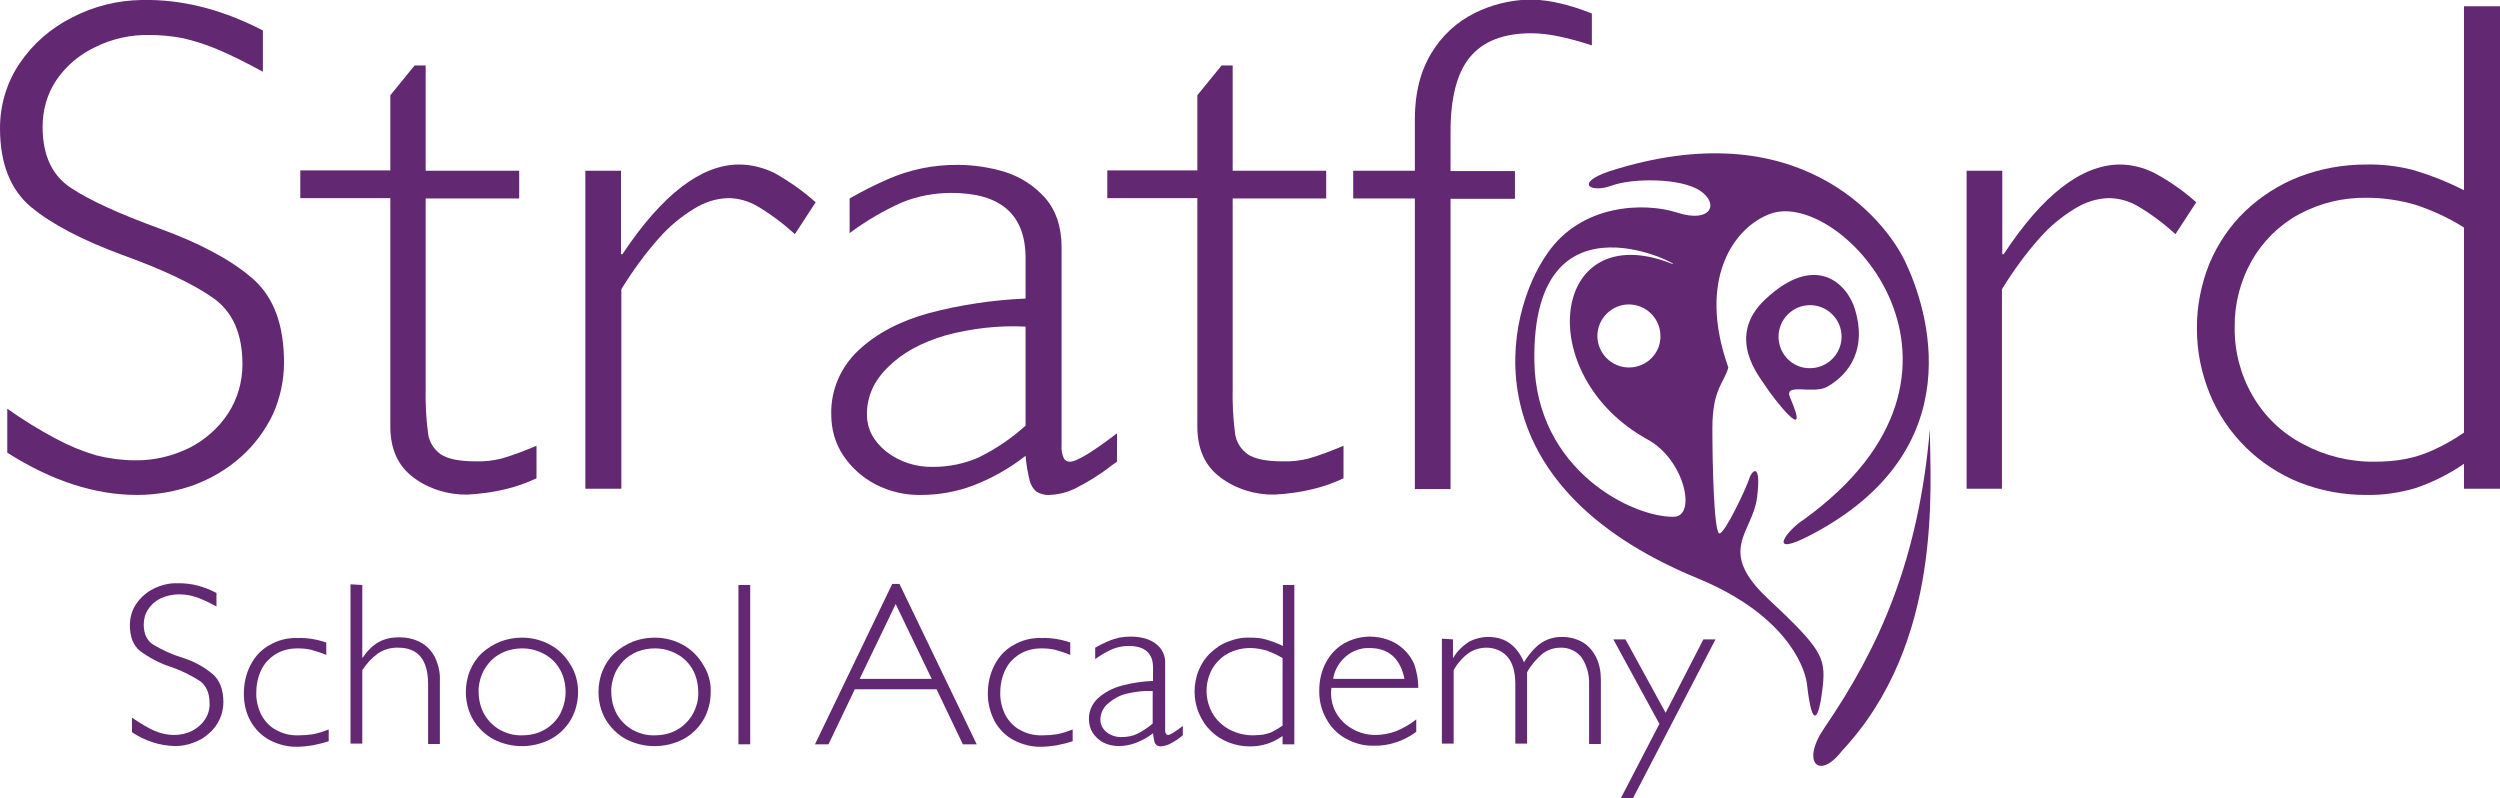
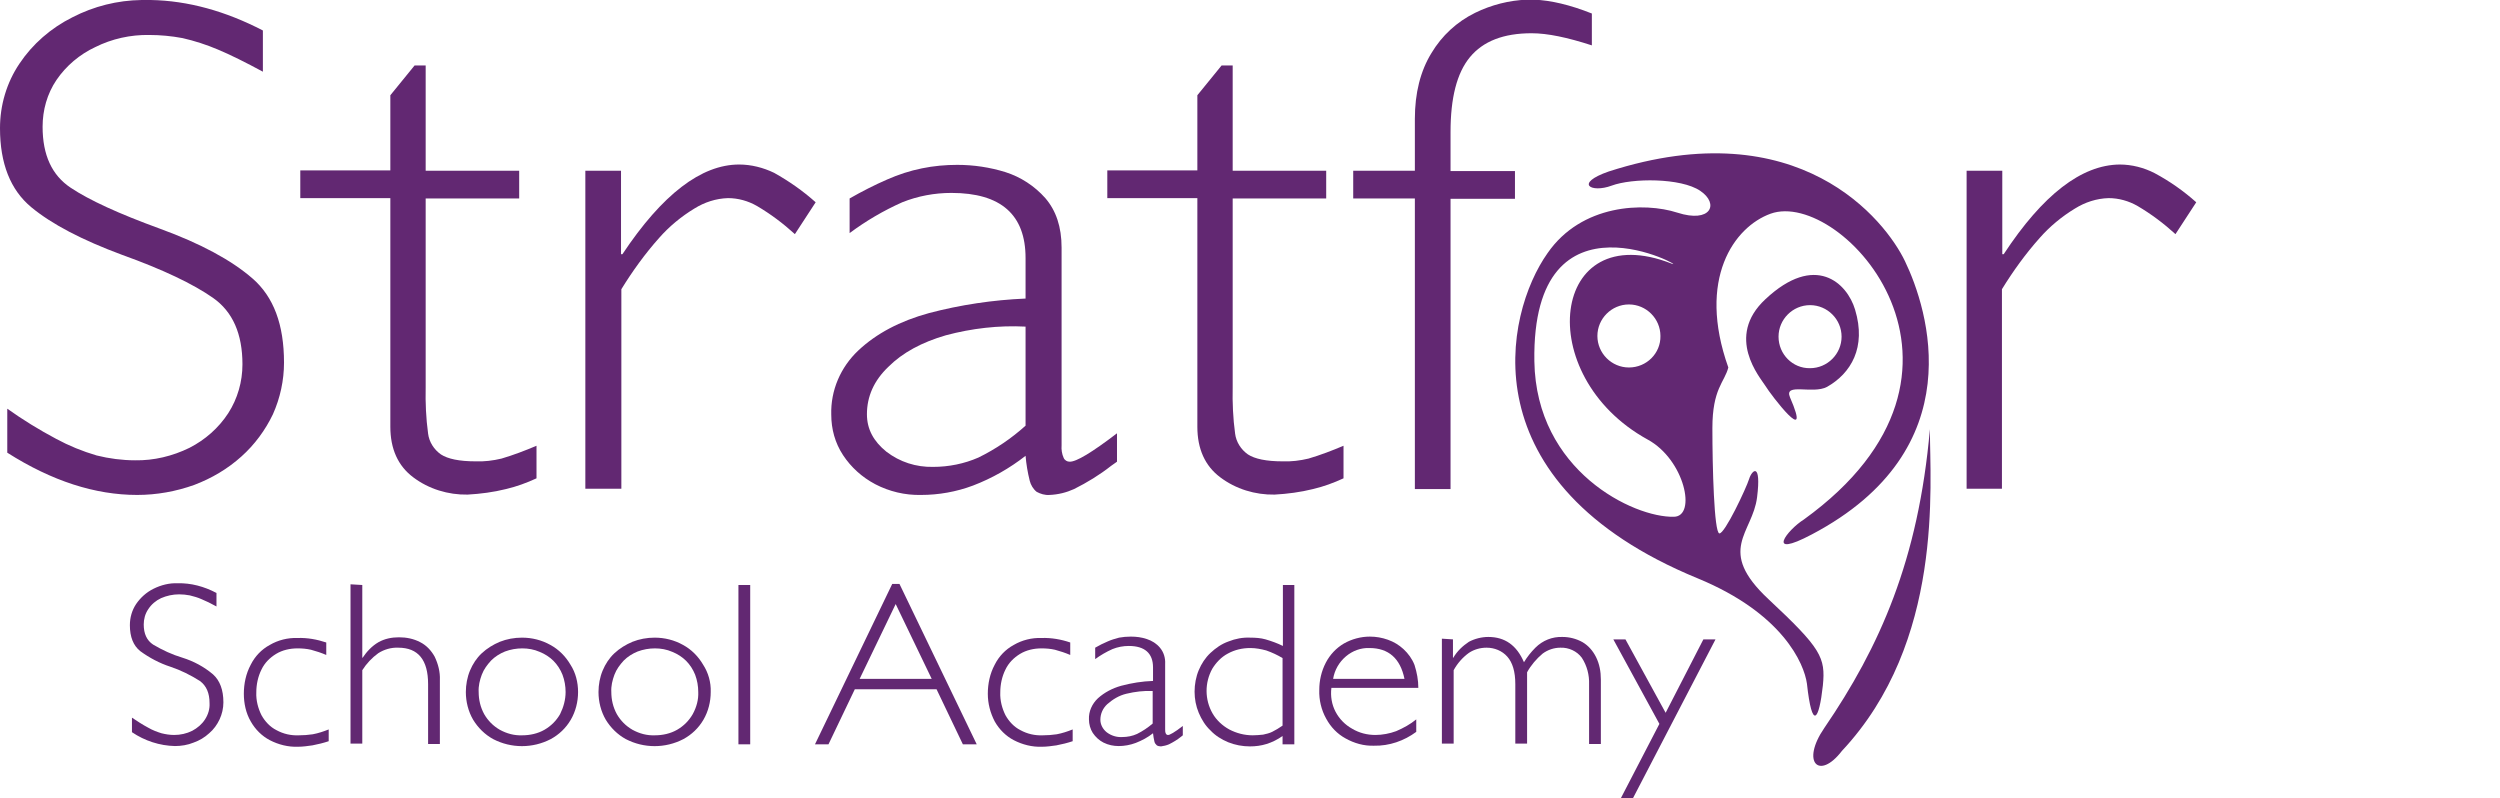
<svg xmlns="http://www.w3.org/2000/svg" version="1.1" id="Layer_1" x="0px" y="0px" viewBox="0 0 721.8 230.4" style="enable-background:new 0 0 721.8 230.4;" xml:space="preserve">
  <style type="text/css"> .st0{fill:#622872;} </style>
  <g id="Layer_2_00000070084492372715569510000008722967819306121374_">
    <g id="Layer_1-2">
      <path class="st0" d="M513.5,97.2c0-5,4.1-9.1,9.1-9.1s9.1,4.1,9.1,9.1c0,5-4.1,9.1-9.1,9.1C517.6,106.4,513.5,102.3,513.5,97.2 C513.5,97.2,513.5,97.2,513.5,97.2z M509.7,111.4c1.5,2.5,13.7,18.5,7.1,3.3c-1.8-4.3,6.6-0.8,10.7-3c6.9-3.9,11.4-11.4,8.1-22.3 c-2.3-7.7-11.5-16.5-25.9-3C498,97.3,508.2,109,509.7,111.4L509.7,111.4z" />
      <path class="st0" d="M470.3,106.1c-5,0-9.1-4.1-9.1-9.1c0-5,4.1-9.1,9.1-9.1s9.1,4.1,9.1,9.1c0,0,0,0,0,0 C479.5,102,475.4,106.1,470.3,106.1z M443,104.3c-0.8-52.3,45.4-25.9,39.6-28.2c-34.9-13.7-40.5,32.3-6.9,50.8 c10.7,5.8,14.2,22.2,7.6,22.3C471.7,149.5,443.5,136,443,104.3z M490.2,167c24.5,10.1,30.7,24.6,31.5,30.4 c1.5,13.7,3.5,10.6,4.6,0.5c0.8-8.1-0.5-10.7-15.7-24.9s-4.6-19-3.3-29.4s-1.5-7.9-2.3-5.3s-7.1,16-8.6,15.7s-2-19-2-30.4 s3.5-13.2,4.6-17.5c-9.1-25.6,1.7-40.6,12.2-44.4c20.5-7.4,69,45.4,9.6,88.3c-4.8,3-11.3,11.5,2.3,4.3 c46.7-24.6,33.5-65.2,26.9-78.9c-5.6-11.7-30.5-43.6-85.5-25.9c-10.1,3.5-5.1,6.3,0.8,4.1s20-2.3,25.6,1.5s3,9.4-6.6,6.3 s-27.7-2.5-37.5,11.7C434.4,90.6,423.5,139.6,490.2,167L490.2,167z" />
      <path class="st0" d="M557.2,123.9c0,16.2,4.1,61.4-25.4,92.9c-6.6,8.6-11.9,3.3-5.1-6.6C542.7,186.8,553.9,161.7,557.2,123.9z" />
      <path class="st0" d="M75.9,8.8v11.9c-5-2.7-9.4-4.9-13-6.4c-3.3-1.4-6.7-2.5-10.2-3.3c-3.2-0.6-6.4-0.9-9.6-0.9 c-5.4-0.1-10.8,1.1-15.6,3.5c-4.5,2.1-8.4,5.4-11.2,9.5c-2.7,4-4,8.7-4,13.5c0,8.2,2.7,14,8.1,17.6s13.9,7.5,25.7,11.8 c11.8,4.3,20.7,9.1,26.8,14.4S82,93.7,82,104.7c0,5.1-1.1,10.2-3.2,14.9c-2.2,4.6-5.3,8.8-9.1,12.2c-4,3.6-8.6,6.3-13.6,8.2 c-5.3,1.9-10.9,2.9-16.5,2.9c-12.1,0-24.6-4-37.5-12.2v-12.7c4.5,3.2,9.2,6.1,14.1,8.7c3.7,2,7.6,3.6,11.7,4.8 c3.6,0.9,7.4,1.4,11.1,1.4c5.4,0.1,10.8-1.2,15.7-3.6c4.5-2.3,8.4-5.7,11.2-10c2.7-4.2,4.1-9.1,4.1-14.1c0-8.8-2.8-15.2-8.5-19.2 S47,77.8,35.3,73.6C23.7,69.3,14.9,64.7,9,59.8c-6-5-9-12.6-9-22.8c0-6.6,1.9-13.1,5.6-18.6C9.4,12.7,14.7,8.1,20.9,5 c6.2-3.2,13-4.9,20-5h2.6C54.3,0.2,65.1,3.2,75.9,8.8z" />
      <path class="st0" d="M122.9,18.9v30.4h27v8h-27v54.5c-0.1,4.5,0.1,9,0.7,13.4c0.3,2.4,1.7,4.6,3.7,6c2,1.3,5.3,2,10,2 c2.5,0.1,5-0.2,7.5-0.8c3.4-1,6.8-2.3,10.1-3.7v9.4c-2.8,1.3-5.8,2.4-8.8,3.1c-3.6,0.9-7.4,1.4-11.1,1.6c-5.6,0.1-11.2-1.6-15.7-5 c-4.4-3.3-6.6-8.2-6.6-14.6v-66h-26v-8h26V27.5l7-8.6L122.9,18.9L122.9,18.9z" />
      <path class="st0" d="M235.5,58.4l-6,9.2c-3.4-3.1-7-5.8-10.9-8.1c-2.6-1.5-5.5-2.3-8.4-2.3c-3.5,0.1-6.8,1.2-9.7,3 c-3.8,2.3-7.3,5.2-10.2,8.5c-4.1,4.6-7.7,9.6-10.9,14.8v57.6H169V49.3h10.3v24.1h0.4c11.5-17.3,22.8-25.9,33.7-25.9 c3.5,0,7,0.9,10.1,2.4C227.8,52.3,231.8,55.1,235.5,58.4L235.5,58.4z" />
      <path class="st0" d="M296.1,122.9V94.3c-7.8-0.4-15.5,0.5-23,2.5c-6.9,2-12.5,5-16.6,9.1c-4.2,4-6.2,8.6-6.2,13.7 c0,4.3,1.9,7.8,5.6,10.8c3.9,3,8.6,4.5,13.5,4.4c4.5,0,9-0.9,13.1-2.7C287.4,129.7,292,126.6,296.1,122.9L296.1,122.9z M322.5,125.1v8.2l-1.7,1.2c-3.3,2.6-6.9,4.8-10.7,6.7c-2.2,1-4.6,1.6-7.1,1.7c-1.3,0.1-2.6-0.3-3.7-0.9c-1-0.8-1.7-2-2-3.2 c-0.6-2.4-1-4.8-1.2-7.2c-4.6,3.6-9.7,6.5-15.2,8.6c-4.8,1.8-9.9,2.7-15,2.7c-4.6,0.1-9.2-1-13.2-3.1c-3.8-2-7-4.9-9.3-8.4 c-2.3-3.5-3.4-7.5-3.4-11.7c-0.2-7,2.7-13.7,7.8-18.5c5.2-4.9,12-8.5,20.4-10.8c9.1-2.4,18.5-3.8,27.9-4.2V74.5 c0-12.5-7.1-18.8-21.4-18.8c-4.9,0-9.7,0.9-14.2,2.7c-5.4,2.4-10.5,5.4-15.2,8.9v-10c3.5-2,7.2-3.9,10.9-5.5 c3.2-1.4,6.5-2.5,10-3.2c3.4-0.7,6.8-1,10.2-1c4.7,0,9.4,0.7,13.9,2.1c4.4,1.4,8.4,4,11.5,7.5c3.1,3.6,4.7,8.3,4.7,14.3v57.1 c-0.1,1.2,0.1,2.5,0.6,3.6c0.3,0.7,1,1.1,1.7,1.1C310.7,133.4,315.3,130.6,322.5,125.1L322.5,125.1z" />
-       <path class="st0" d="M355.9,18.9v30.4h27v8h-27v54.5c-0.1,4.5,0.1,9,0.7,13.4c0.3,2.4,1.7,4.6,3.7,6c2,1.3,5.3,2,10,2 c2.5,0.1,5-0.2,7.5-0.8c3.4-1,6.8-2.3,10.1-3.7v9.4c-2.8,1.3-5.8,2.4-8.8,3.1c-3.6,0.9-7.4,1.4-11.1,1.6c-5.6,0.1-11.2-1.6-15.7-5 c-4.4-3.3-6.6-8.2-6.6-14.6v-66h-26v-8h26V27.5l7-8.6L355.9,18.9L355.9,18.9z" />
+       <path class="st0" d="M355.9,18.9v30.4h27v8h-27v54.5c-0.1,4.5,0.1,9,0.7,13.4c0.3,2.4,1.7,4.6,3.7,6c2,1.3,5.3,2,10,2 c2.5,0.1,5-0.2,7.5-0.8c3.4-1,6.8-2.3,10.1-3.7v9.4c-2.8,1.3-5.8,2.4-8.8,3.1c-3.6,0.9-7.4,1.4-11.1,1.6c-5.6,0.1-11.2-1.6-15.7-5 c-4.4-3.3-6.6-8.2-6.6-14.6v-66h-26v-8h26V27.5l7-8.6L355.9,18.9L355.9,18.9" />
      <path class="st0" d="M459.6,3.9v9.2c-7.1-2.3-12.8-3.5-17.4-3.5c-8.1,0-14,2.3-17.8,6.9s-5.6,11.8-5.6,21.6v11.3h18.6v8h-18.6 v83.8h-10.3V57.3h-17.8v-8h17.8v-15c0-7.4,1.6-13.8,4.8-19c3-5,7.3-9,12.6-11.6c4.7-2.3,9.8-3.6,15-3.8h2 C447.8,0.1,453.3,1.4,459.6,3.9L459.6,3.9z" />
      <path class="st0" d="M634.1,58.4l-6,9.2c-3.4-3.1-7-5.8-10.9-8.1c-2.6-1.5-5.5-2.3-8.4-2.3c-3.5,0.1-6.8,1.2-9.7,3 c-3.8,2.3-7.3,5.2-10.2,8.5c-4.1,4.6-7.7,9.6-10.9,14.8v57.6h-10.2V49.3h10.3v24.1h0.4C589.8,56.2,601,47.6,612,47.5 c3.5,0,7,0.9,10.1,2.5C626.4,52.3,630.4,55.1,634.1,58.4L634.1,58.4z" />
-       <path class="st0" d="M711.4,124.9V65.7c-4.4-2.8-9.2-5-14.1-6.6c-4.5-1.3-9.2-2-13.9-2c-6.9-0.1-13.6,1.5-19.7,4.8 c-5.7,3.1-10.4,7.8-13.6,13.4c-3.3,5.9-5,12.5-4.9,19.2c-0.1,6.9,1.7,13.8,5.2,19.8c3.4,5.9,8.4,10.7,14.5,13.9 c6.3,3.4,13.5,5.2,20.7,5.1c3,0,6-0.2,9-0.8c2.7-0.5,5.3-1.4,7.8-2.5C705.5,128.6,708.5,126.9,711.4,124.9L711.4,124.9z M721.8,1.8v139.3h-10.4v-7.2c-4.3,3-9,5.3-13.9,7c-4.7,1.4-9.6,2.1-14.5,2c-6.5,0-13-1.2-19.1-3.6c-11.7-4.7-21.1-13.9-25.9-25.6 c-2.4-5.9-3.7-12.2-3.7-18.6c-0.1-6.5,1.2-13,3.6-19c2.4-5.7,5.9-10.9,10.3-15.1c4.5-4.3,9.8-7.7,15.7-10 c6.1-2.3,12.6-3.5,19.1-3.5c4.5-0.1,9,0.4,13.4,1.5c5.2,1.5,10.2,3.5,15,5.9V1.8L721.8,1.8L721.8,1.8z" />
      <path class="st0" d="M62.5,171.2v3.9c-1.6-0.9-3.1-1.6-4.3-2.1c-1.1-0.5-2.2-0.8-3.4-1.1c-1-0.2-2.1-0.3-3.1-0.3 c-1.8,0-3.6,0.4-5.2,1.1c-1.5,0.7-2.8,1.8-3.7,3.2c-0.9,1.3-1.3,2.9-1.3,4.4c0,2.7,0.9,4.6,2.7,5.8c2.7,1.6,5.5,2.9,8.5,3.8 c3.2,1,6.2,2.6,8.8,4.8c2,1.8,3,4.5,3,8.1c0,1.7-0.4,3.4-1.1,4.9c-0.7,1.5-1.7,2.9-3,4c-1.3,1.2-2.8,2.1-4.5,2.7 c-1.7,0.7-3.6,1-5.4,1c-4.4-0.1-8.7-1.5-12.4-4v-4.2c1.5,1,3,2,4.7,2.9c1.2,0.7,2.5,1.2,3.8,1.6c1.2,0.3,2.4,0.5,3.7,0.5 c1.8,0,3.6-0.4,5.2-1.2c1.5-0.8,2.8-1.9,3.7-3.3c0.9-1.4,1.4-3,1.3-4.7c0-2.9-0.9-5-2.8-6.4c-2.7-1.7-5.5-3.1-8.5-4.1 c-3.1-1-6.1-2.6-8.7-4.5c-2-1.6-3-4.1-3-7.5c0-2.2,0.6-4.3,1.8-6.1c1.3-1.9,3-3.4,5-4.4c2.2-1.1,4.6-1.7,7-1.6 C55.1,168.3,58.9,169.3,62.5,171.2L62.5,171.2z" />
      <path class="st0" d="M94.2,185.5v3.6c-1.4-0.6-2.9-1.1-4.4-1.5c-1.3-0.3-2.6-0.4-3.9-0.4c-2.2,0-4.4,0.5-6.2,1.6 c-1.8,1.1-3.3,2.6-4.2,4.5c-1,2-1.5,4.3-1.5,6.6c-0.1,2.3,0.5,4.6,1.5,6.6c1,1.8,2.5,3.4,4.3,4.3c2,1.1,4.2,1.6,6.5,1.5 c1.3,0,2.7-0.1,4-0.3c1.6-0.3,3.1-0.8,4.6-1.4v3.4c-1.5,0.5-3.1,0.9-4.7,1.2c-1.4,0.2-2.8,0.4-4.2,0.4c-2.8,0.1-5.6-0.6-8.1-1.9 c-2.3-1.2-4.2-3.1-5.5-5.4c-1.4-2.4-2-5.2-2-8c0-2.9,0.6-5.8,2-8.4c1.2-2.4,3.1-4.4,5.5-5.7c2.4-1.4,5.2-2.1,8-2 C88.7,184.1,91.5,184.6,94.2,185.5L94.2,185.5z" />
      <path class="st0" d="M104.6,168.9v21h0.1c1.2-1.8,2.7-3.4,4.6-4.5c1.8-1,3.8-1.4,5.9-1.4c2.1,0,4.2,0.4,6.1,1.4 c1.8,0.9,3.2,2.4,4.2,4.2c1,2.1,1.6,4.4,1.5,6.7v18.5h-3.4v-17.3c0-7-2.9-10.5-8.6-10.5c-2-0.1-4.1,0.5-5.8,1.6 c-1.8,1.3-3.4,3-4.6,4.9v21.2h-3.4v-46L104.6,168.9L104.6,168.9z" />
      <path class="st0" d="M163.3,199.8c0-1.7-0.3-3.4-0.9-5c-0.6-1.5-1.5-2.9-2.6-4c-1.1-1.1-2.5-2-4-2.6c-1.6-0.7-3.3-1-5-1 c-1.7,0-3.4,0.3-5,0.9c-1.5,0.6-2.9,1.5-4,2.6c-1.1,1.2-2.1,2.5-2.7,4.1c-0.6,1.6-1,3.3-0.9,5c0,2.2,0.5,4.4,1.6,6.4 c1.1,1.9,2.6,3.4,4.5,4.5c2,1.1,4.2,1.7,6.5,1.6c2.2,0,4.5-0.5,6.4-1.6c1.9-1.1,3.4-2.6,4.5-4.5 C162.7,204.2,163.3,202,163.3,199.8L163.3,199.8z M166.9,199.8c0,2.8-0.7,5.6-2.1,8c-1.4,2.4-3.4,4.3-5.8,5.6 c-5.2,2.7-11.4,2.7-16.6,0c-2.4-1.3-4.4-3.3-5.8-5.6c-1.4-2.4-2.1-5.2-2.1-8c0-2.1,0.4-4.3,1.2-6.2c0.8-1.9,1.9-3.6,3.4-5 c1.5-1.4,3.3-2.5,5.2-3.3c2-0.8,4.2-1.2,6.4-1.2c2.9,0,5.7,0.7,8.2,2.1c2.4,1.3,4.4,3.3,5.8,5.7 C166.2,194.2,166.9,197,166.9,199.8L166.9,199.8z" />
      <path class="st0" d="M201.6,199.8c0-1.7-0.3-3.4-0.9-5c-0.6-1.5-1.5-2.9-2.6-4c-1.1-1.1-2.5-2-4-2.6c-1.6-0.7-3.3-1-5-1 c-1.7,0-3.4,0.3-5,0.9c-1.5,0.6-2.9,1.5-4,2.6c-1.1,1.2-2.1,2.5-2.7,4.1c-0.6,1.6-1,3.3-0.9,5c0,2.2,0.5,4.4,1.6,6.4 c1.1,1.9,2.6,3.4,4.5,4.5c2,1.1,4.2,1.7,6.5,1.6c2.2,0,4.5-0.5,6.4-1.6c1.9-1.1,3.4-2.6,4.5-4.5 C201.1,204.2,201.7,202,201.6,199.8L201.6,199.8z M205.2,199.8c0,2.8-0.7,5.6-2.1,8c-1.4,2.4-3.4,4.3-5.8,5.6 c-5.2,2.7-11.4,2.7-16.6,0c-2.4-1.3-4.4-3.3-5.8-5.6c-1.4-2.4-2.1-5.2-2.1-8c0-2.1,0.4-4.3,1.2-6.2c0.8-1.9,1.9-3.6,3.4-5 c1.5-1.4,3.3-2.5,5.2-3.3c2-0.8,4.2-1.2,6.4-1.2c2.9,0,5.7,0.7,8.2,2.1c2.4,1.3,4.4,3.3,5.8,5.7 C204.5,194.2,205.3,197,205.2,199.8L205.2,199.8z" />
      <polygon class="st0" points="213.2,214.9 216.6,214.9 216.6,168.9 213.2,168.9 " />
      <path class="st0" d="M269,196l-10.4-21.6L248.2,196H269z M259.7,168.6l22.3,46.3h-4l-7.6-15.9h-23.6l-7.6,15.9h-3.9l22.3-46.3 L259.7,168.6z" />
      <path class="st0" d="M309,185.5v3.6c-1.4-0.6-2.9-1.1-4.4-1.5c-1.3-0.3-2.6-0.4-3.9-0.4c-2.2,0-4.4,0.5-6.2,1.6 c-1.8,1.1-3.3,2.6-4.2,4.5c-1,2-1.5,4.3-1.5,6.6c-0.1,2.3,0.5,4.6,1.5,6.6c1,1.8,2.5,3.4,4.3,4.3c2,1.1,4.2,1.6,6.5,1.5 c1.3,0,2.7-0.1,4-0.3c1.6-0.3,3.1-0.8,4.6-1.4v3.4c-1.5,0.5-3.1,0.9-4.7,1.2c-1.4,0.2-2.8,0.4-4.2,0.4c-2.8,0.1-5.6-0.6-8.1-1.9 c-2.3-1.2-4.2-3.1-5.5-5.4c-1.3-2.5-2-5.2-2-8c0-2.9,0.6-5.8,2-8.4c1.2-2.4,3.1-4.4,5.5-5.7c2.4-1.4,5.2-2.1,8-2 C303.5,184.1,306.4,184.6,309,185.5L309,185.5z" />
      <path class="st0" d="M332.8,208.9v-9.4c-2.6-0.1-5.1,0.2-7.6,0.8c-2.1,0.5-3.9,1.6-5.5,3c-1.3,1.2-2,2.8-2,4.5 c0,1.4,0.7,2.7,1.8,3.6c1.3,1,2.9,1.5,4.5,1.4c1.5,0,3-0.3,4.3-0.9C329.9,211.1,331.4,210.1,332.8,208.9L332.8,208.9z M341.5,209.6v2.7l-0.5,0.4c-1.1,0.9-2.3,1.6-3.5,2.2c-0.7,0.3-1.5,0.5-2.3,0.6c-0.4,0-0.9-0.1-1.2-0.3c-0.3-0.3-0.6-0.6-0.7-1.1 c-0.2-0.8-0.3-1.6-0.4-2.4c-1.5,1.2-3.2,2.1-5,2.8c-1.6,0.6-3.3,0.9-4.9,0.9c-1.5,0-3-0.3-4.4-1c-1.2-0.6-2.3-1.6-3.1-2.8 c-0.7-1.1-1.1-2.5-1.1-3.9c-0.1-2.3,0.9-4.5,2.6-6.1c1.9-1.7,4.2-2.9,6.7-3.6c3-0.8,6.1-1.3,9.2-1.4v-3.9c0-4.1-2.4-6.2-7-6.2 c-1.6,0-3.2,0.3-4.7,0.9c-1.8,0.8-3.5,1.8-5,2.9v-3.3c1.2-0.7,2.4-1.3,3.6-1.8c1.1-0.5,2.2-0.8,3.3-1.1c1.1-0.2,2.2-0.3,3.4-0.3 c1.6,0,3.1,0.2,4.6,0.7c1.5,0.5,2.8,1.3,3.8,2.5c1.1,1.3,1.6,3,1.5,4.7v18.9c0,0.4,0,0.8,0.2,1.2c0.1,0.2,0.3,0.4,0.6,0.4 C337.6,212.3,339.2,211.4,341.5,209.6L341.5,209.6z" />
      <path class="st0" d="M370.3,209.5V190c-1.5-0.9-3-1.6-4.7-2.2c-1.5-0.4-3-0.7-4.6-0.7c-2.3,0-4.5,0.5-6.5,1.6 c-1.9,1-3.4,2.6-4.5,4.4c-2.2,4-2.2,8.9,0.1,12.9c1.1,1.9,2.8,3.5,4.8,4.6c2.1,1.1,4.4,1.7,6.8,1.7c1,0,2-0.1,3-0.2 c0.9-0.2,1.8-0.4,2.6-0.8C368.3,210.8,369.3,210.2,370.3,209.5L370.3,209.5z M373.7,168.9v46h-3.4v-2.4c-1.4,1-3,1.8-4.6,2.3 c-1.6,0.5-3.2,0.7-4.8,0.7c-2.2,0-4.3-0.4-6.3-1.2c-1.9-0.8-3.7-1.9-5.1-3.4c-1.5-1.4-2.6-3.2-3.4-5.1c-0.8-1.9-1.2-4-1.2-6.1 c0-2.1,0.4-4.3,1.2-6.2c0.8-1.9,1.9-3.6,3.4-5c1.5-1.4,3.2-2.6,5.2-3.3c2-0.8,4.1-1.2,6.3-1.1c1.5,0,3,0.1,4.4,0.5 c1.7,0.5,3.4,1.1,5,1.9v-17.6H373.7z" />
      <path class="st0" d="M384.9,196h20.6c-1.2-5.9-4.6-8.9-10.1-8.9c-2.5-0.1-4.9,0.8-6.8,2.4C386.6,191.2,385.3,193.5,384.9,196 L384.9,196z M409.5,198.6h-25.1c-0.3,2.4,0.1,4.8,1.2,6.9c1.1,2.1,2.8,3.8,4.8,4.9c2,1.2,4.3,1.8,6.7,1.8c2,0,4.1-0.4,6-1.1 c2.1-0.9,4.1-2,5.8-3.4v3.6c-3.5,2.6-7.8,4.1-12.2,4c-2.9,0.1-5.7-0.7-8.2-2.1c-2.4-1.3-4.3-3.3-5.6-5.7c-1.4-2.5-2.1-5.4-2-8.3 c0-2.7,0.6-5.4,1.9-7.9c1.2-2.3,3-4.2,5.2-5.5c2.3-1.3,4.9-2,7.5-2c1.8,0,3.5,0.3,5.2,0.9c1.7,0.6,3.2,1.5,4.5,2.7 c1.4,1.3,2.5,2.8,3.2,4.6C409.1,194.2,409.5,196.4,409.5,198.6L409.5,198.6z" />
      <path class="st0" d="M419.5,184.6v5.3h0.1c1.1-1.9,2.7-3.4,4.5-4.6c1.7-0.9,3.7-1.4,5.6-1.4c4.8,0,8.2,2.4,10.3,7.3 c0.9-1.5,2-2.9,3.3-4.2c2.1-2.1,4.9-3.2,7.8-3.1c2,0,4,0.5,5.8,1.5c1.7,1,3,2.5,3.9,4.3c1,2,1.4,4.2,1.4,6.5v18.6h-3.4v-17.2 c0.1-2.7-0.6-5.4-2.1-7.7c-1.4-1.9-3.8-3-6.2-2.9c-1.8,0-3.6,0.6-5.1,1.7c-1.8,1.5-3.4,3.4-4.5,5.4v20.6h-3.4v-17.2 c0-3.6-0.8-6.2-2.3-7.9c-1.5-1.7-3.7-2.6-6-2.6c-1.8,0-3.6,0.5-5.1,1.5c-1.8,1.3-3.3,3-4.4,5v21.2h-3.4v-30.3L419.5,184.6 L419.5,184.6z" />
      <polygon class="st0" points="495.3,184.6 471.5,230.4 468,230.4 479.1,209 465.8,184.6 469.3,184.6 480.9,205.8 491.8,184.6 " />
    </g>
  </g>
</svg>